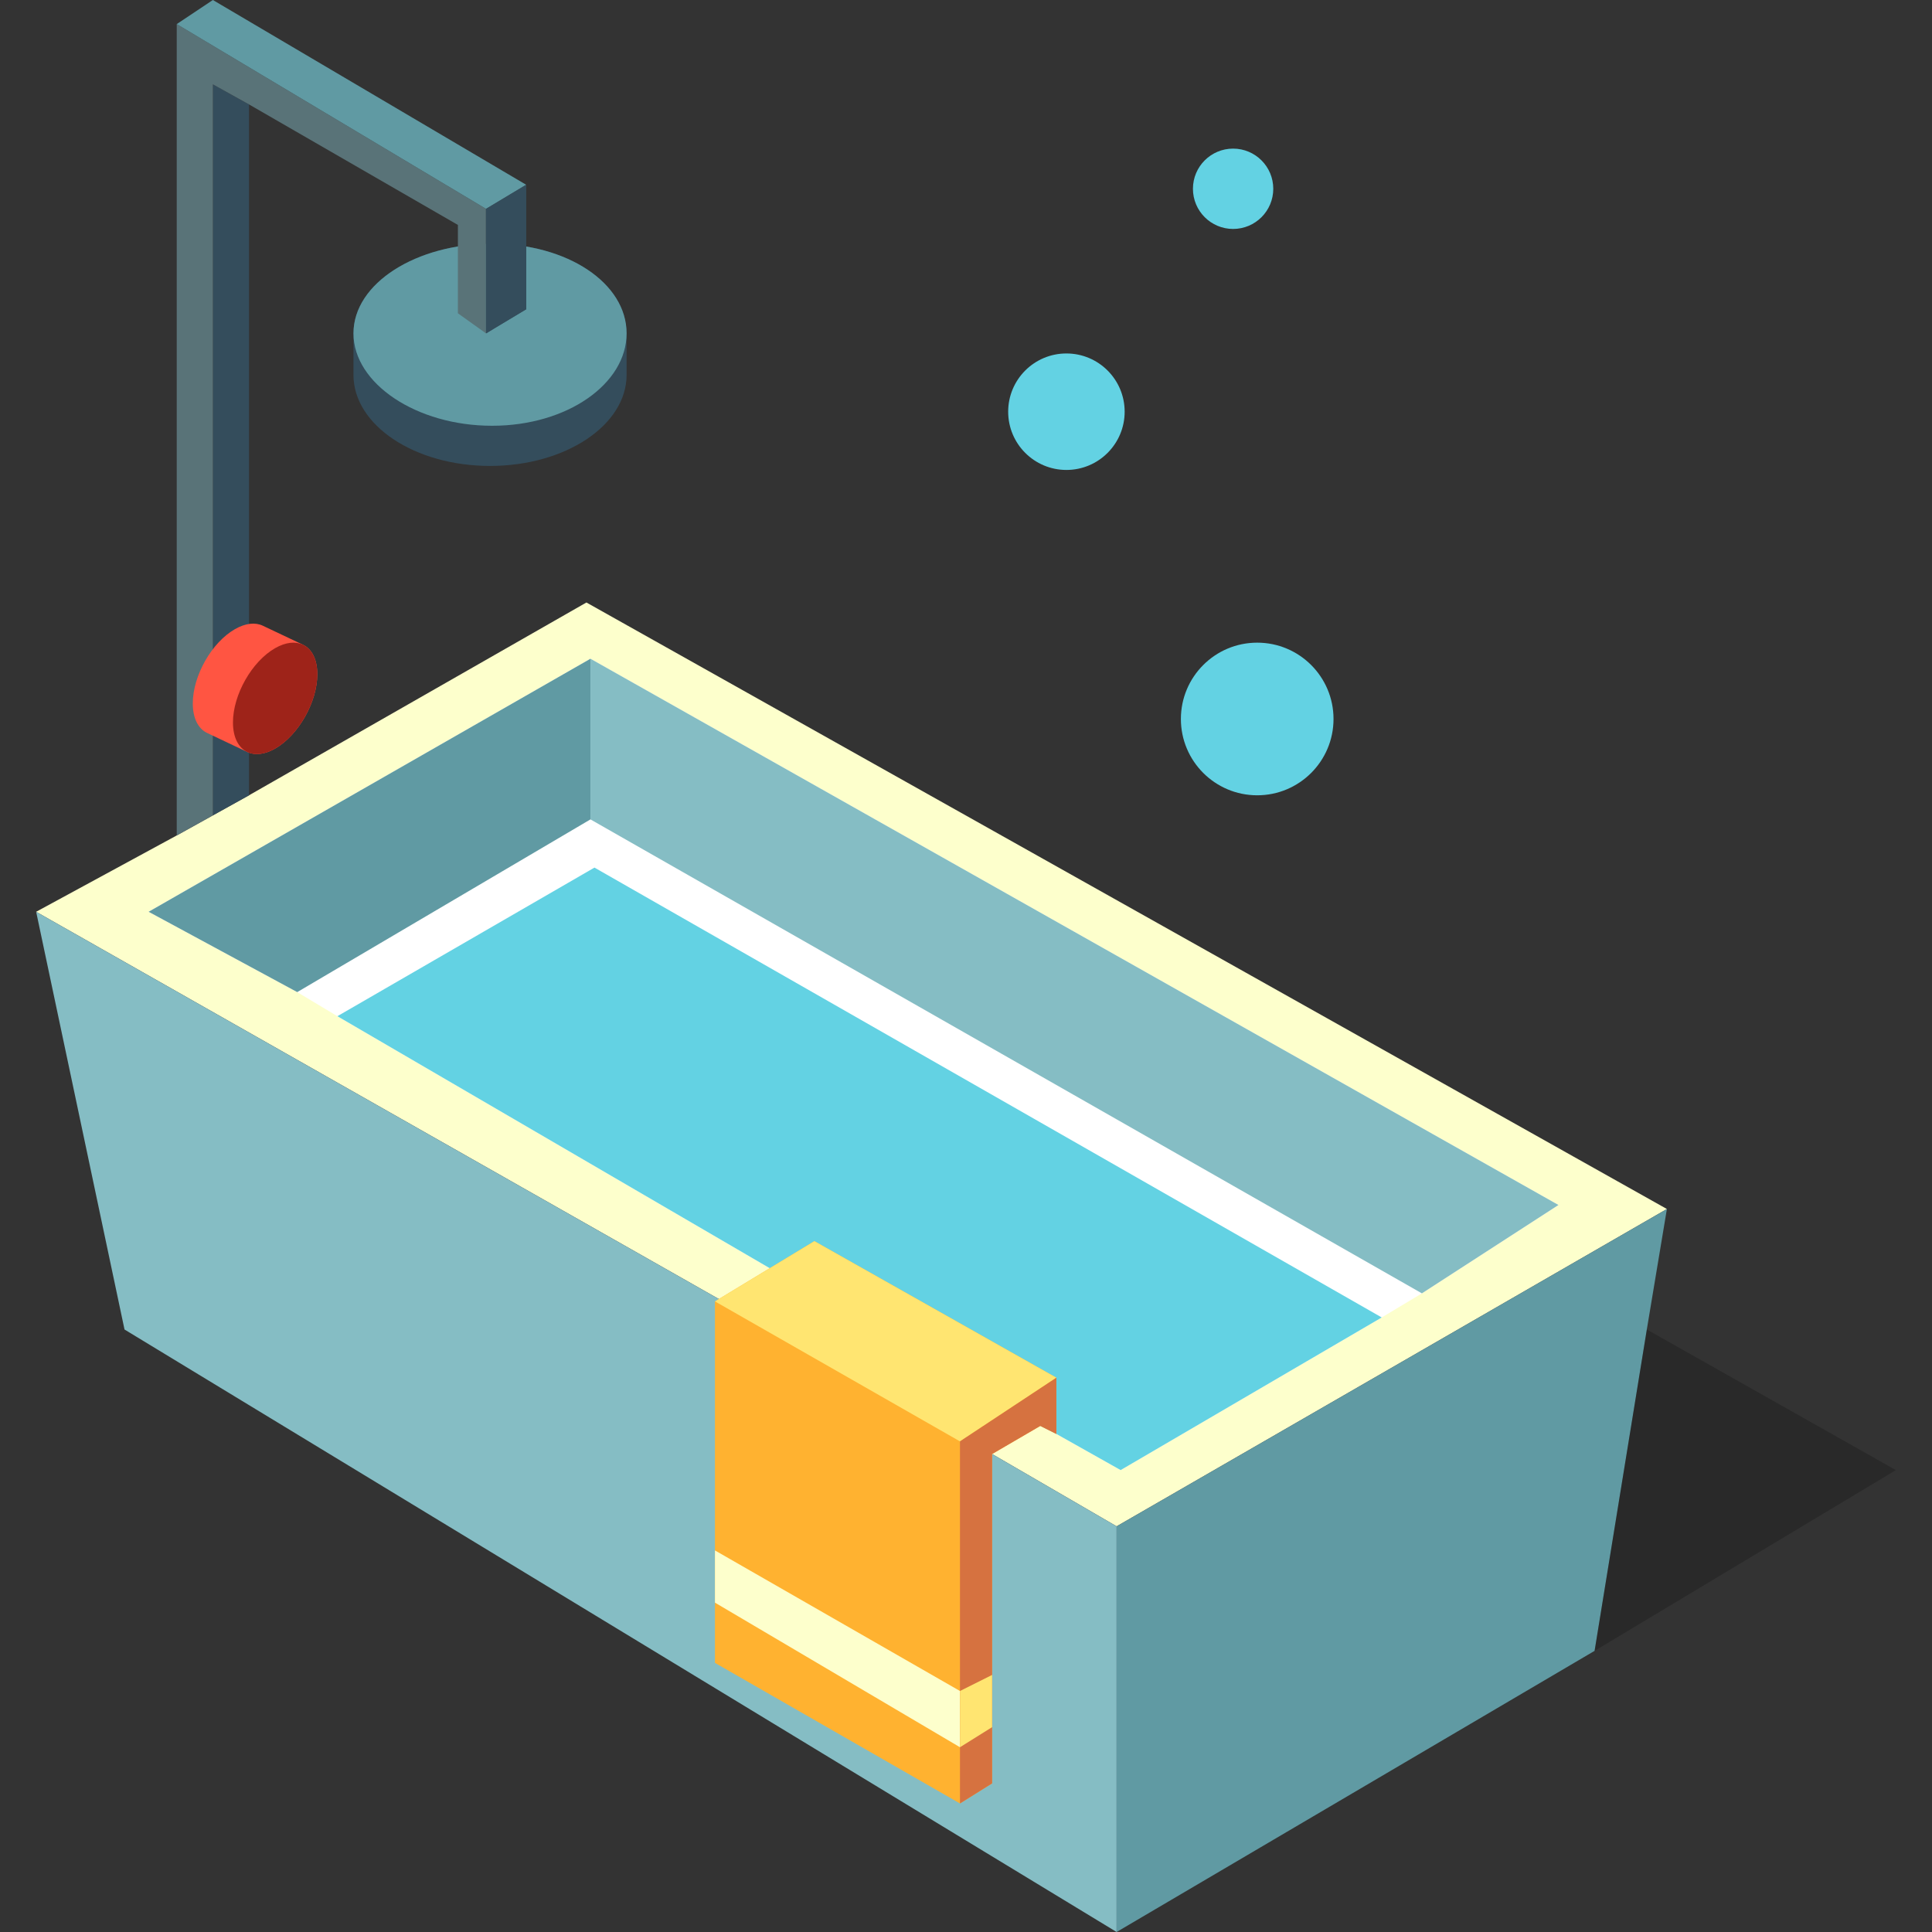
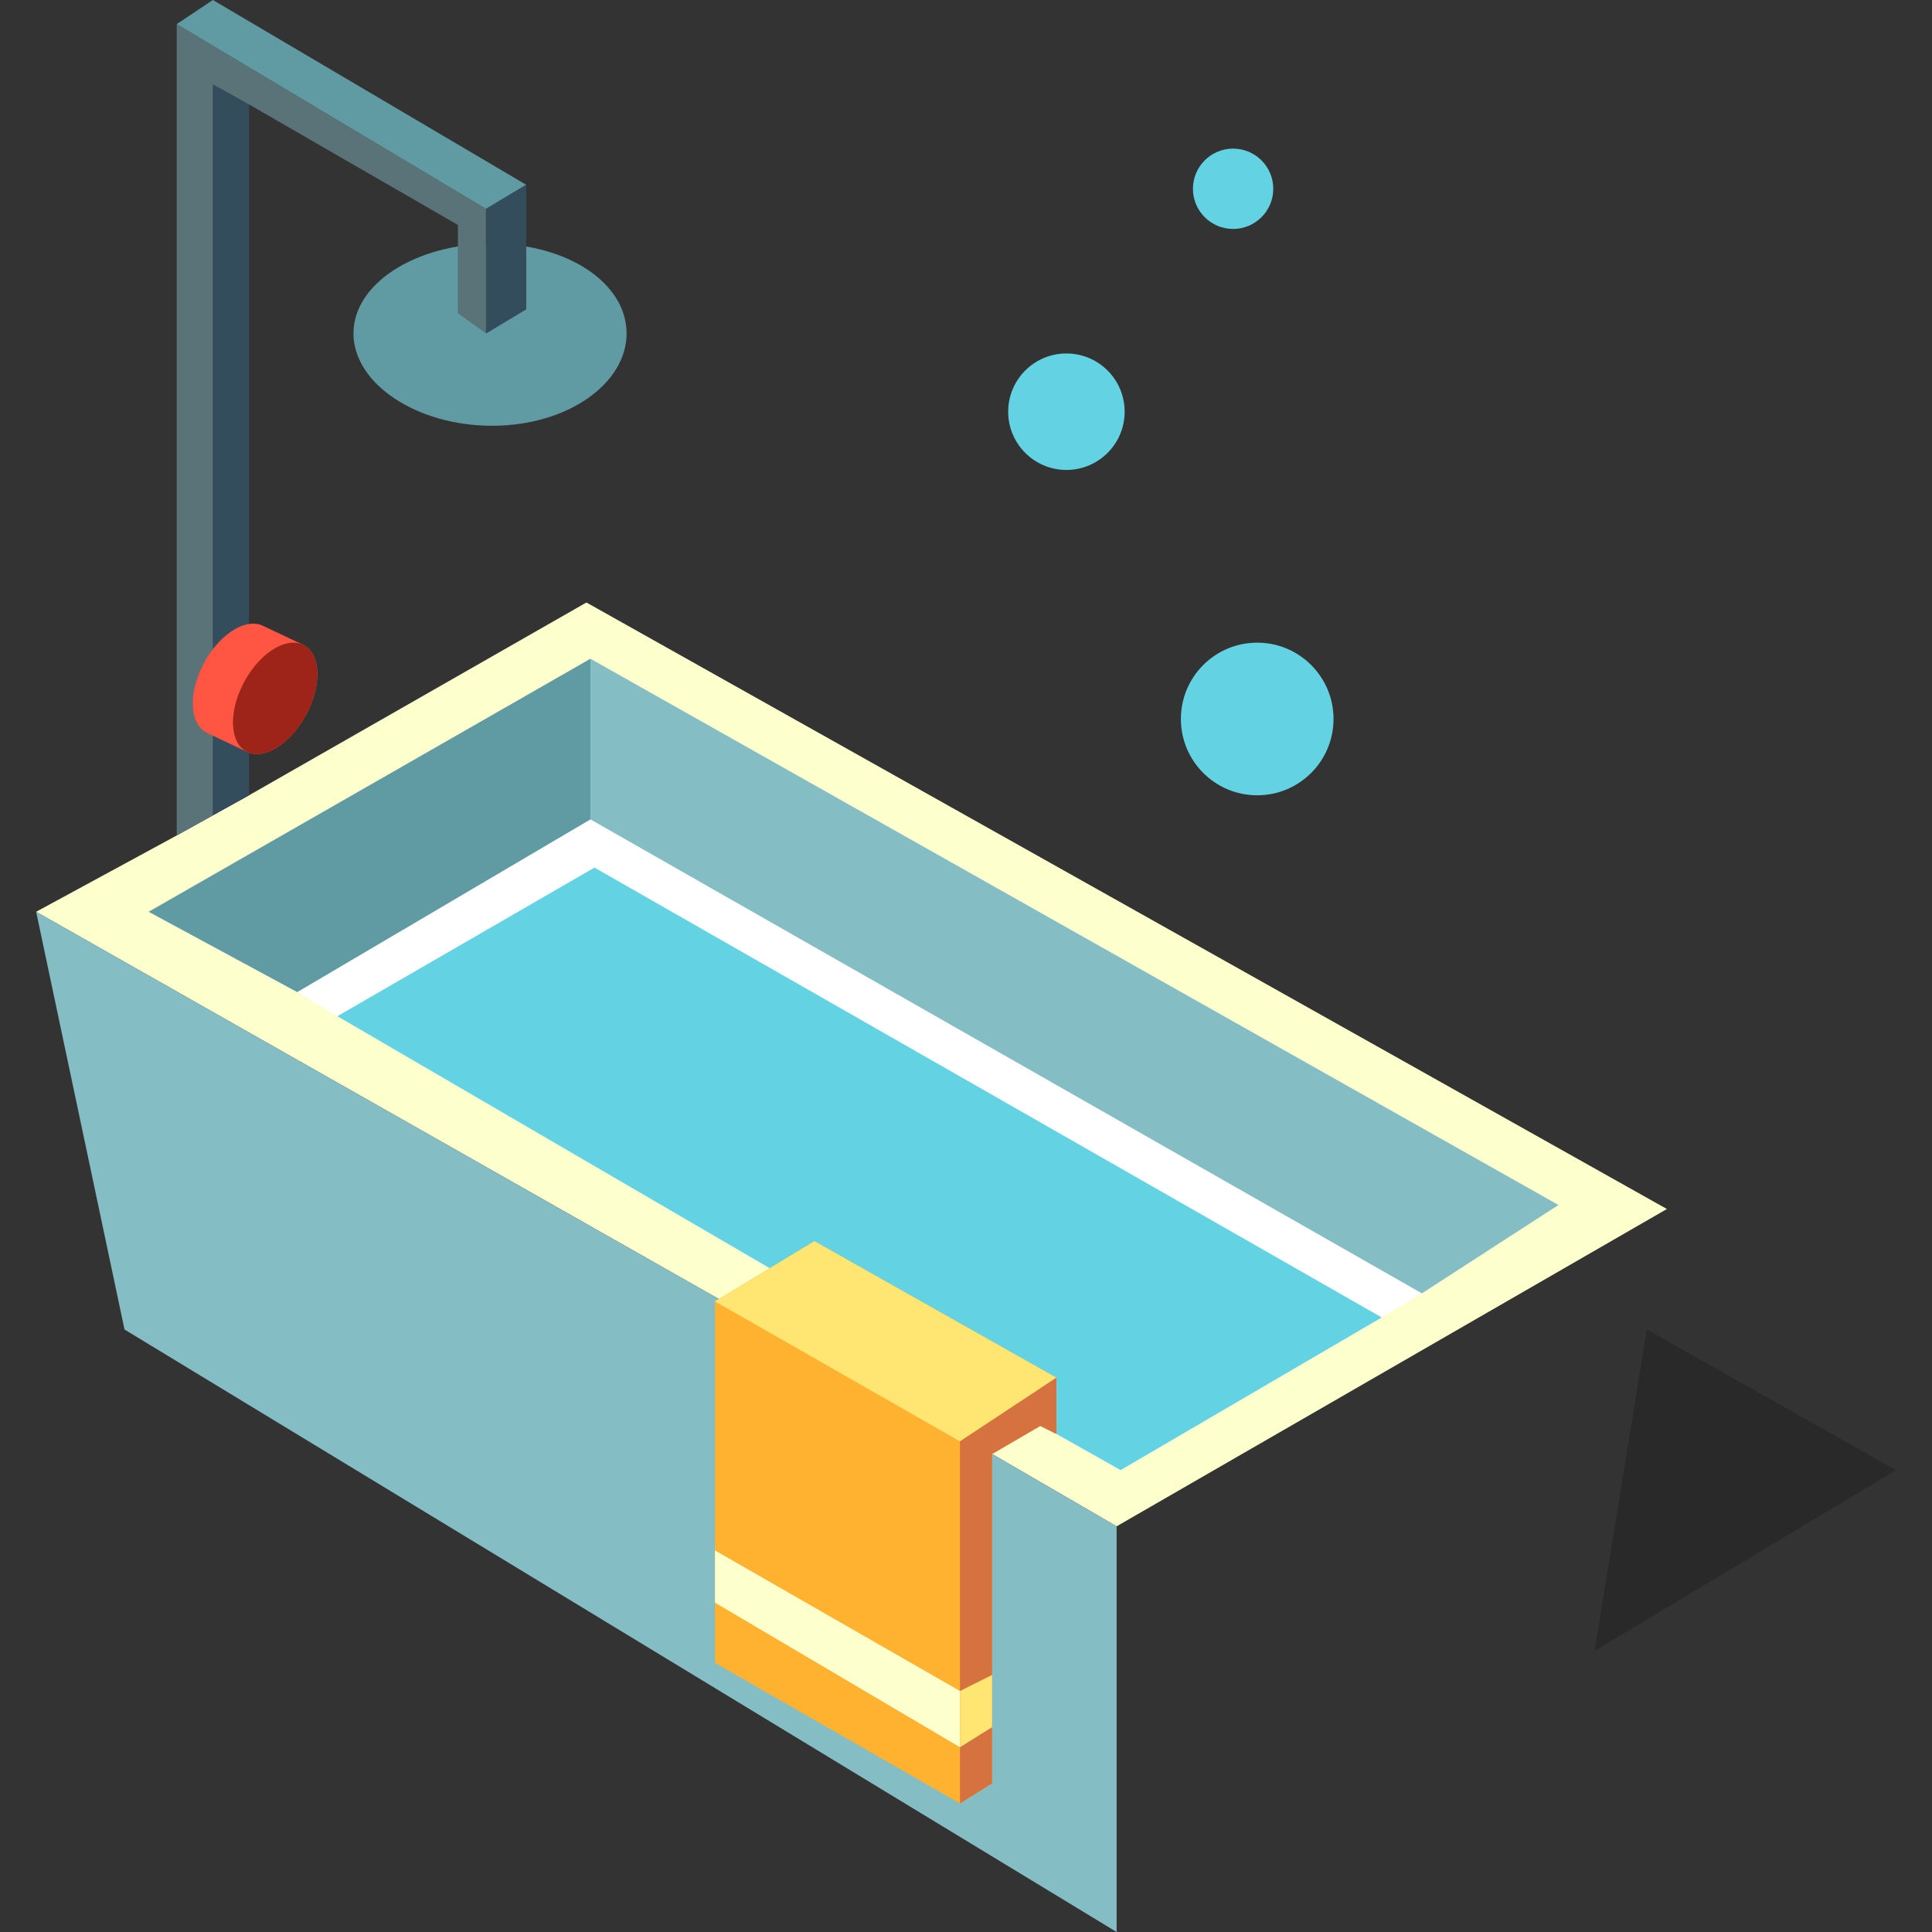
<svg xmlns="http://www.w3.org/2000/svg" version="1.1" id="Capa_1" x="0px" y="0px" viewBox="0 0 481 481" style="enable-background:new 0 0 481 481;" xml:space="preserve">
  <rect x="0" y="0" width="481" height="481" fill="#333333" stroke="none" />
-   <path style="fill:#344D5C;" d="M122.5,60.672C103.722,60.672,88,70.483,88,83v10.336C88,105.853,103.222,116,122,116  s34-10.147,34-22.664V83C156,70.483,141.278,60.672,122.5,60.672z" />
  <path style="fill:#609AA3;" d="M156,83c0,12.517-14.722,23-33.5,23S88,95.517,88,83s15.722-22.328,34.5-22.328S156,70.483,156,83z" />
  <polygon style="fill:#FDFFCC;" points="415,301 146,150 62,198 53,203 44,208 9,227 247,362 278,380 " />
  <polygon style="fill:#85BDC4;" points="9,227 31,331 278,481 278,380 247,362 " />
-   <polygon style="fill:#609AA3;" points="278,481 397,411 410,331 415,301 278,380 " />
  <polygon style="fill:#FFFFFF;" points="37,227 147,164 388,300 354,322 344,328 279,366 263,357 259,355 84,253 74,247 " />
  <polygon style="fill:#63D2E3;" points="148,216 84,253 259,355 263,357 279,366 344,328 " />
  <polygon style="fill:#609AA3;" points="74,247 147,204 147,164 37,227 " />
  <polygon style="fill:#85BDC4;" points="147,204 354,322 388,300 147,164 " />
  <polygon style="opacity:0.2;enable-background:new    ;" points="397,411 472,366 410,331 " />
  <g>
    <circle style="fill:#63D2E3;" cx="313" cy="179" r="19" />
    <circle style="fill:#63D2E3;" cx="265.5" cy="102.5" r="14.5" />
    <circle style="fill:#63D2E3;" cx="307" cy="47" r="10" />
  </g>
  <polygon style="fill:#344D5C;" points="53,203 62,198 62,26 53,21 " />
  <path style="fill:#597378;" d="M44,6c0,13.143,0,194.062,0,202l9-5V21l9,5l52,30v22l7,5V52L44,6z" />
  <polygon style="fill:#344D5C;" points="121,52 131,46 131,77 121,83 " />
  <polygon style="fill:#609AA3;" points="44,6 53,0 131,46 121,52 " />
  <polygon style="fill:#FFB230;" points="259,355 247,362 247,444 239,449 178,414 178,324 202.752,309 263,343 263,357 " />
  <polygon style="fill:#FFE571;" points="178,324 239,358.854 263,343 202.752,309 " />
  <polygon style="fill:#D67240;" points="239,358.854 239,449 247,444 247,362 259,355 263,357 263,343 " />
  <polygon style="fill:#FDFFCC;" points="178,399 239,435 239,421 178,386 " />
  <polygon style="fill:#FFE571;" points="239,435 247,430 247,417 239,421 " />
  <polygon style="fill:#344D5C;" points="121,52 131,46 131,77 121,83 " />
  <path style="fill:#FF5542;" d="M75.424,160.515l-10-4.737c-1.848-0.875-4.271-0.663-6.924,0.854c-5.799,3.313-10.5,11.597-10.5,18.5  c0,3.745,1.384,6.315,3.576,7.354l10,4.737c1.848,0.875,4.271,0.663,6.924-0.854c5.799-3.313,10.5-11.597,10.5-18.5  C79,164.124,77.616,161.554,75.424,160.515z" />
  <path style="fill:#9E2319;" d="M75.424,160.515c2.192,1.039,3.576,3.608,3.576,7.354c0,6.903-4.701,15.187-10.5,18.5  c-2.652,1.516-5.076,1.729-6.924,0.854c-2.192-1.039-3.576-3.608-3.576-7.354c0-6.903,4.701-15.187,10.5-18.5  C71.152,159.853,73.576,159.64,75.424,160.515z" />
  <g>
</g>
  <g>
</g>
  <g>
</g>
  <g>
</g>
  <g>
</g>
  <g>
</g>
  <g>
</g>
  <g>
</g>
  <g>
</g>
  <g>
</g>
  <g>
</g>
  <g>
</g>
  <g>
</g>
  <g>
</g>
  <g>
</g>
</svg>